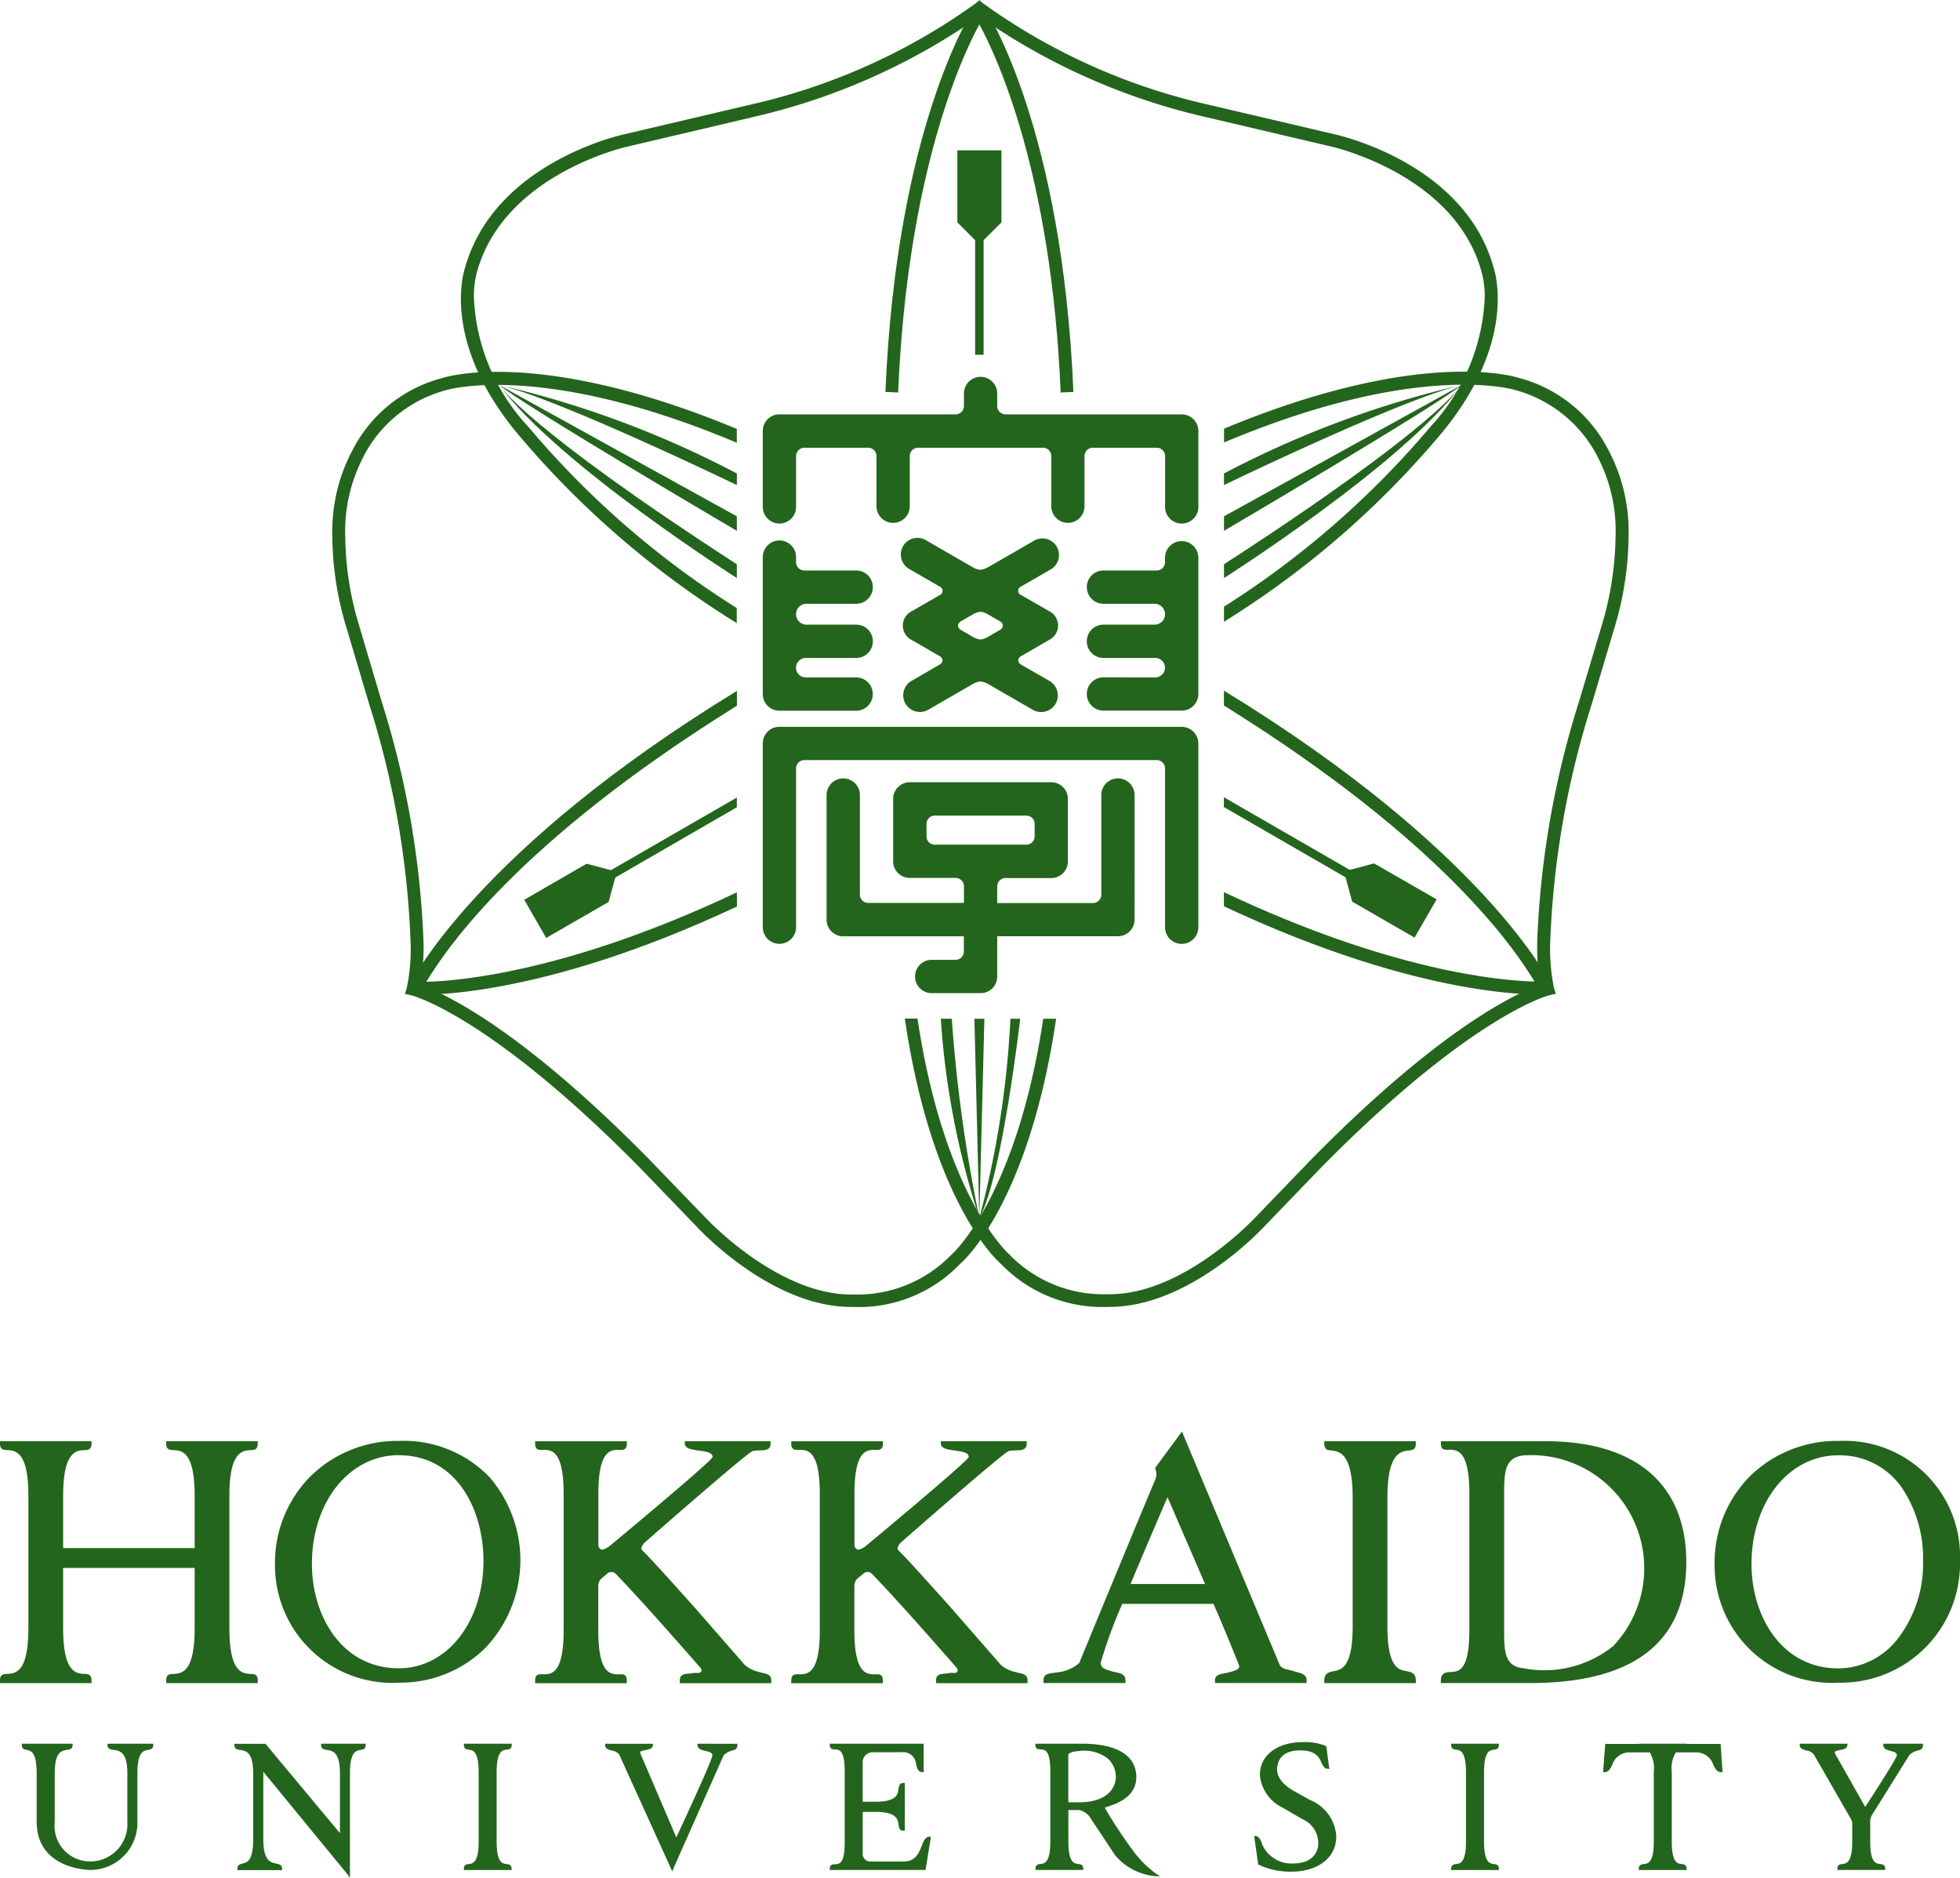
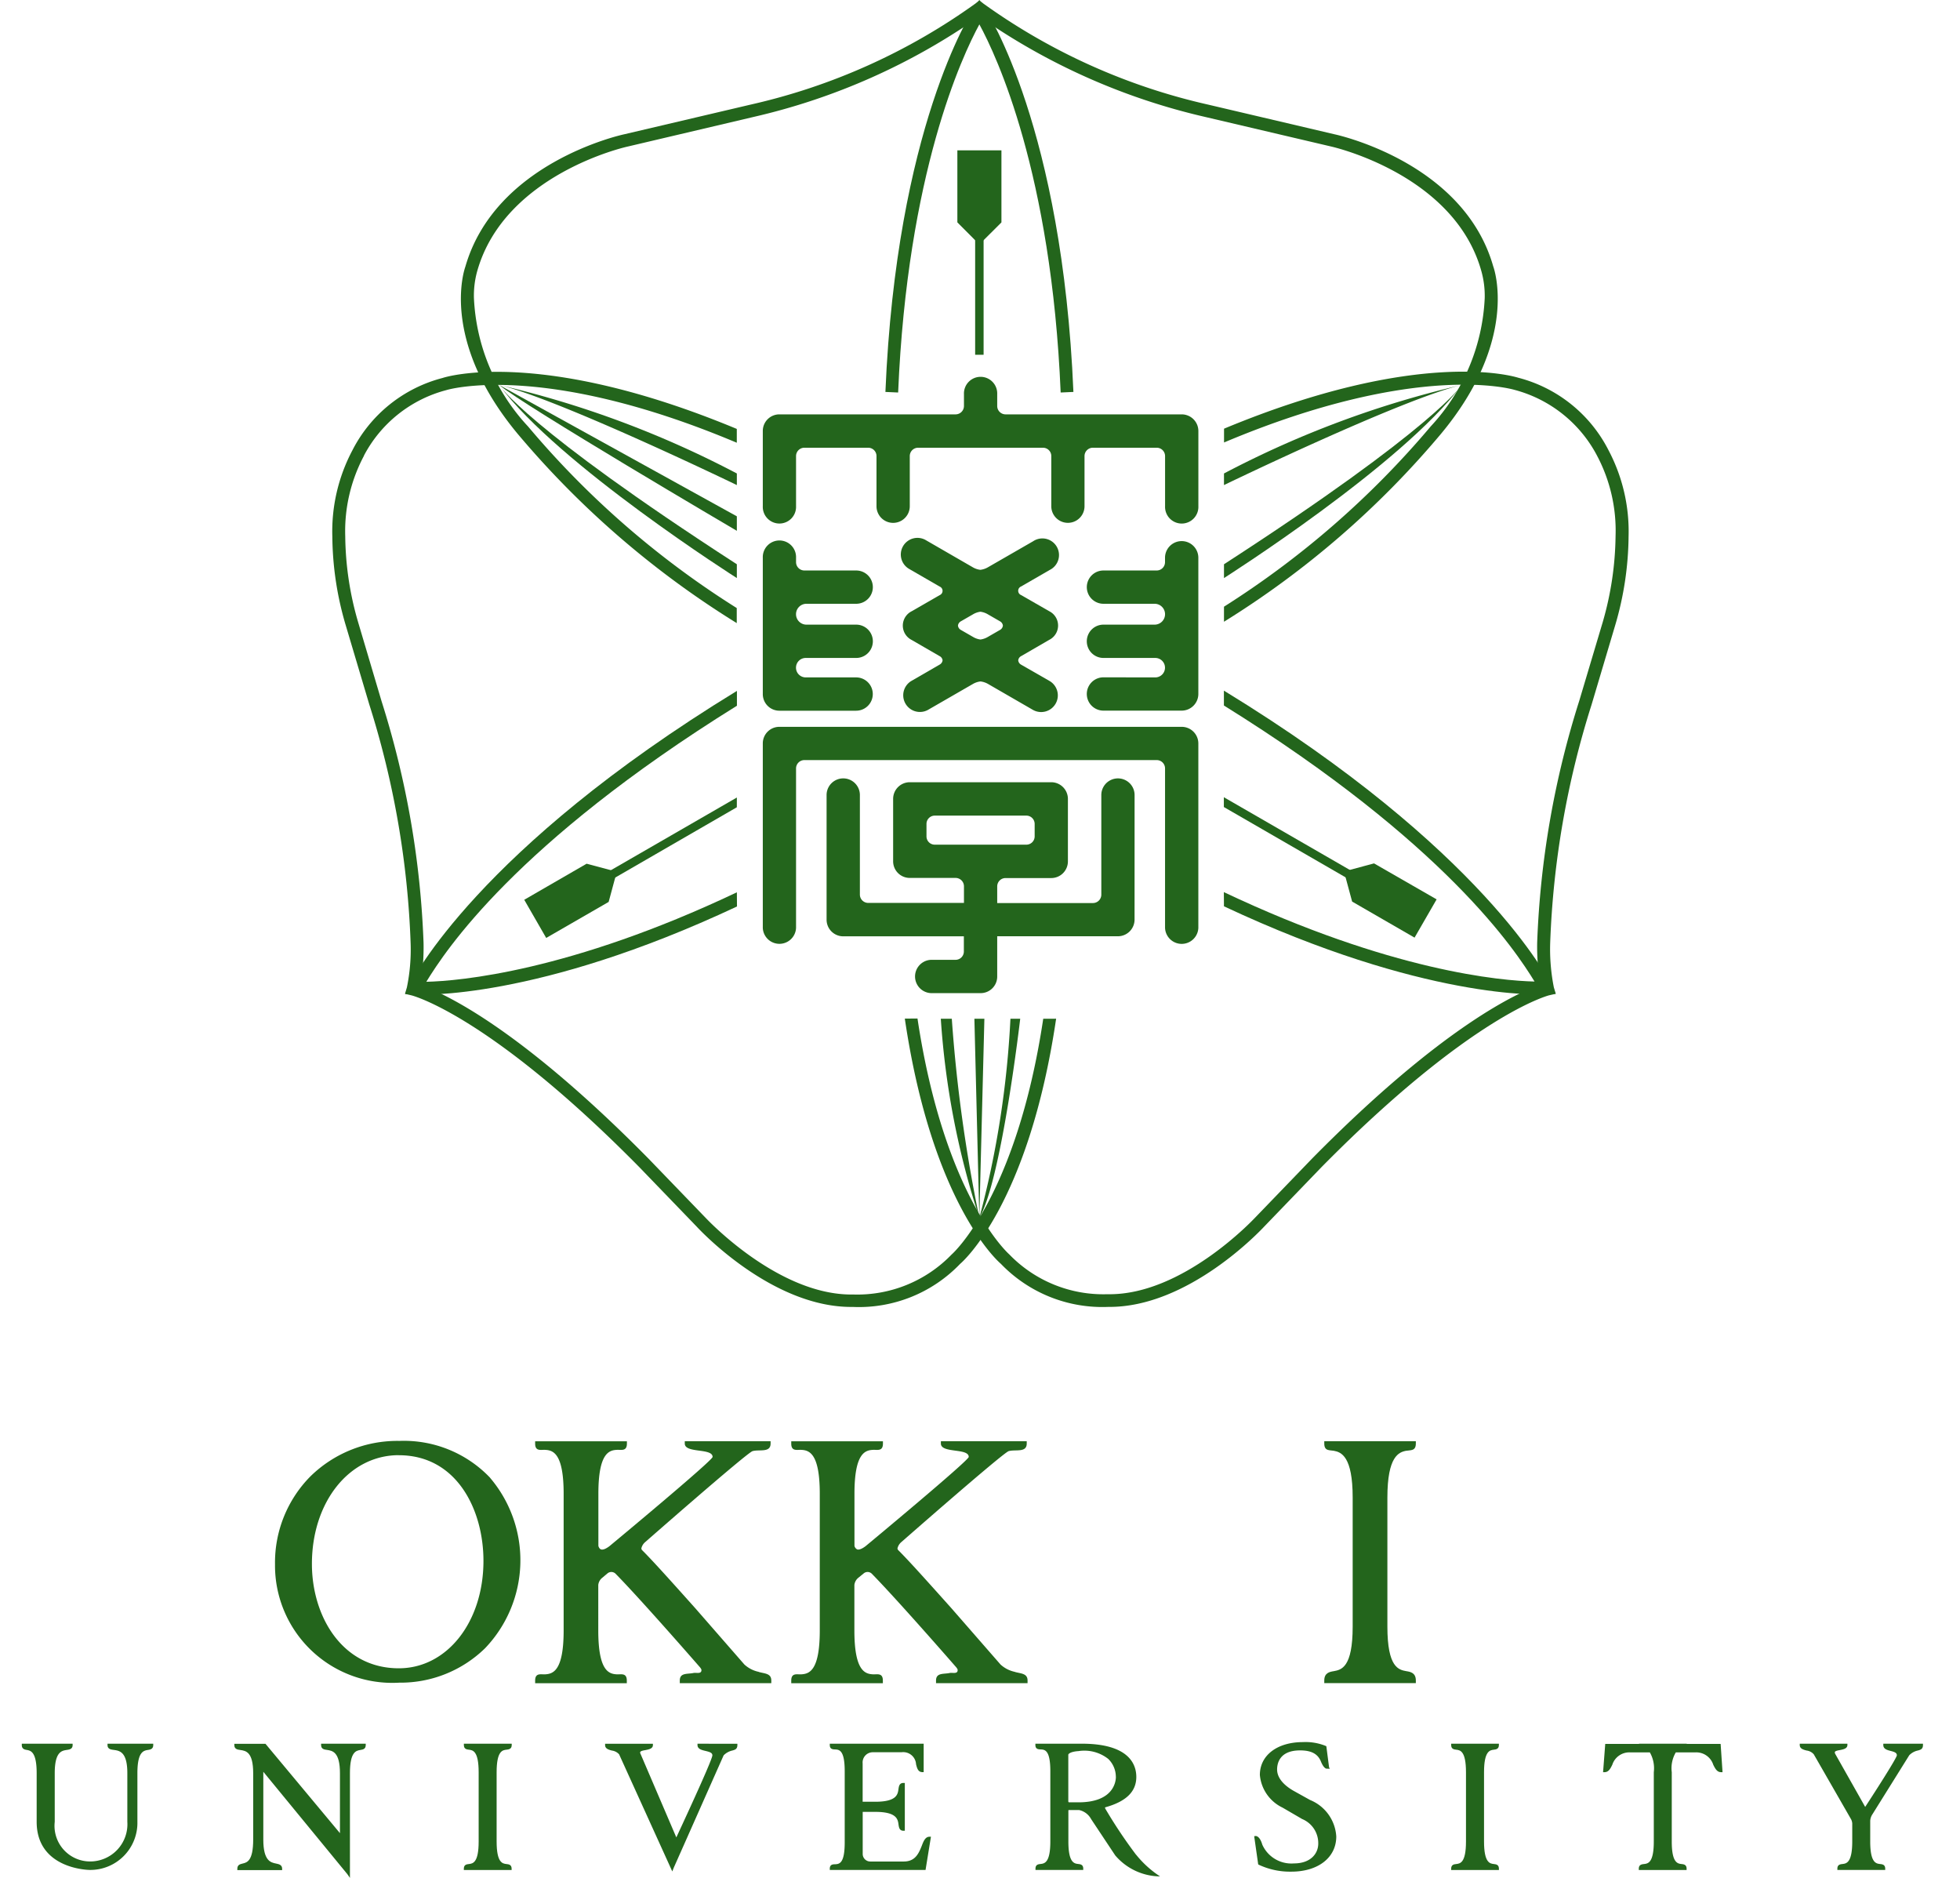
<svg xmlns="http://www.w3.org/2000/svg" width="75.16" height="72" viewBox="0 0 75.16 72">
  <g id="mark" transform="translate(12.744)">
    <path id="パス_20985" data-name="パス 20985" d="M52.8,23.843a34.811,34.811,0,0,0,8.306-7.186c3.007-3.6,2.061-6.329,2.018-6.442C62,6.267,57.231,5.194,57.031,5.152L52.189,4.015A23.692,23.692,0,0,1,43.573.141L43.419.02l-.15.121A23.716,23.716,0,0,1,34.65,4.015L29.808,5.152c-.2.043-4.963,1.116-6.1,5.081-.036.1-.987,2.822,2.029,6.432a35.045,35.045,0,0,0,8.379,7.23l0-.577a34.262,34.262,0,0,1-8-6.959,7.727,7.727,0,0,1-2.078-4.924,3.49,3.49,0,0,1,.131-1.053c1.057-3.7,5.694-4.742,5.74-4.752l4.849-1.141A24.686,24.686,0,0,0,43.419.637a24.753,24.753,0,0,0,8.657,3.851l4.848,1.138c.05.013,4.684,1.059,5.736,4.74a3.5,3.5,0,0,1,.138,1.072,7.734,7.734,0,0,1-2.07,4.915A34.514,34.514,0,0,1,52.8,23.266Z" transform="translate(-18.608 -0.005)" fill="#23651c" />
    <path id="パス_20986" data-name="パス 20986" d="M48.616.309c-.122.183-2.977,4.614-3.4,14.718l.488.022c.354-8.414,2.454-12.9,3.115-14.114.662,1.214,2.765,5.7,3.117,14.114l.489-.022C52,4.923,49.144.492,49.021.309L48.818,0Z" transform="translate(-24.007)" fill="#23651c" />
    <path id="パス_20987" data-name="パス 20987" d="M49.733,11.284l-.843-.846V7.676h1.69v2.763Z" transform="translate(-24.922 -1.912)" fill="#23651c" />
    <rect id="長方形_9775" data-name="長方形 9775" width="0.324" height="4.746" transform="translate(24.65 8.856)" fill="#23651c" />
    <path id="パス_20988" data-name="パス 20988" d="M33.409,43C26.994,46.041,22.757,46.4,21.5,46.43c.724-1.183,3.412-5.3,11.911-10.584v-.569c-9.941,6.075-12.458,11.092-12.555,11.289l-.167.33.371.023c.2.011,4.666.231,12.353-3.376Z" transform="translate(-17.896 -8.788)" fill="#23651c" />
    <path id="パス_20989" data-name="パス 20989" d="M30.321,44.409l-.312,1.156-2.395,1.381-.842-1.463L29.164,44.1Z" transform="translate(-19.413 -10.985)" fill="#23651c" />
    <path id="パス_20990" data-name="パス 20990" d="M35.926,40.72l-5.135,2.963.165.283,4.969-2.872Z" transform="translate(-20.414 -10.143)" fill="#23651c" />
    <path id="パス_20991" data-name="パス 20991" d="M44.232,43.79c-1.028,6.838-3.491,9.023-3.517,9.042a5.025,5.025,0,0,1-3.757,1.53l-.014,0h-.017c-2.861.039-5.6-2.9-5.632-2.93l-2.2-2.28c-5.045-5.116-7.942-6.382-8.745-6.654a8.744,8.744,0,0,0,.119-1.616,34.822,34.822,0,0,0-1.611-9.27l-.9-3.034a12.089,12.089,0,0,1-.492-3.287,6.138,6.138,0,0,1,.705-3.061l.01-.014,0-.014a5,5,0,0,1,3.163-2.515c.043-.015,3.7-1.116,11.137,2.018v-.53c-7.5-3.118-11.127-2.006-11.28-1.954A5.4,5.4,0,0,0,17.738,22a6.634,6.634,0,0,0-.767,3.3,12.263,12.263,0,0,0,.518,3.418l.9,3.025a34.246,34.246,0,0,1,1.584,9.144,7.168,7.168,0,0,1-.143,1.7l-.073.246.252.06c.029.007,2.991.761,8.738,6.59l2.193,2.273c.115.125,2.9,3.118,5.982,3.082a5.373,5.373,0,0,0,4.122-1.65c.1-.081,2.633-2.3,3.682-9.4Z" transform="translate(-16.971 -4.73)" fill="#23651c" />
    <path id="パス_20992" data-name="パス 20992" d="M62.5,42.988c6.416,3.039,10.65,3.4,11.914,3.428-.723-1.179-3.414-5.3-11.912-10.583v-.57C72.447,41.34,74.961,46.355,75.06,46.554l.165.33-.366.023c-.2.012-4.671.23-12.355-3.375Z" transform="translate(-28.313 -8.784)" fill="#23651c" />
    <path id="パス_20993" data-name="パス 20993" d="M68.634,44.394l.312,1.155,2.394,1.382.846-1.467-2.4-1.379Z" transform="translate(-29.84 -10.982)" fill="#23651c" />
    <path id="パス_20994" data-name="パス 20994" d="M62.5,40.706l5.135,2.963-.165.283-4.97-2.87Z" transform="translate(-28.313 -10.14)" fill="#23651c" />
    <path id="パス_20995" data-name="パス 20995" d="M46.691,43.776c1.029,6.838,3.494,9.021,3.518,9.042a5.013,5.013,0,0,0,3.757,1.529l.016,0H54c2.865.04,5.6-2.9,5.631-2.929l2.2-2.281c5.043-5.112,7.942-6.379,8.745-6.653a8.747,8.747,0,0,1-.122-1.617A34.761,34.761,0,0,1,72.066,31.6l.906-3.036a12.312,12.312,0,0,0,.488-3.288,6.135,6.135,0,0,0-.7-3.06l-.008-.013-.006-.014a5.024,5.024,0,0,0-3.163-2.516c-.045-.011-3.7-1.117-11.137,2.018v-.529c7.5-3.118,11.125-2,11.281-1.954a5.4,5.4,0,0,1,3.465,2.784,6.66,6.66,0,0,1,.767,3.3,12.364,12.364,0,0,1-.517,3.42l-.9,3.025a34.193,34.193,0,0,0-1.589,9.143,7.491,7.491,0,0,0,.14,1.7l.074.248-.249.057c-.027.005-2.987.764-8.737,6.592l-2.192,2.274c-.115.122-2.905,3.115-5.983,3.082a5.4,5.4,0,0,1-4.119-1.653c-.1-.084-2.634-2.3-3.682-9.4Z" transform="translate(-24.252 -4.726)" fill="#23651c" />
    <path id="パス_20996" data-name="パス 20996" d="M25.492,19.656a37.971,37.971,0,0,1,9.114,3.393v.445s-6.781-3.281-9.114-3.839" transform="translate(-19.094 -4.896)" fill="#23651c" />
    <path id="パス_20997" data-name="パス 20997" d="M25.492,19.656l9.114,5.036v.556s-8.176-4.8-9.114-5.593" transform="translate(-19.094 -4.896)" fill="#23651c" />
    <path id="パス_20998" data-name="パス 20998" d="M25.492,19.656s.981,1.611,9.114,6.874v.529s-6.835-4.338-9.114-7.4" transform="translate(-19.094 -4.896)" fill="#23651c" />
    <path id="パス_20999" data-name="パス 20999" d="M71.62,19.656a37.983,37.983,0,0,0-9.114,3.393v.445s6.779-3.281,9.114-3.839" transform="translate(-28.314 -4.896)" fill="#23651c" />
-     <path id="パス_21000" data-name="パス 21000" d="M71.62,19.656l-9.114,5.036v.556s8.174-4.8,9.114-5.593" transform="translate(-28.314 -4.896)" fill="#23651c" />
    <path id="パス_21001" data-name="パス 21001" d="M71.62,19.656s-.984,1.611-9.114,6.874v.529s6.836-4.338,9.114-7.4" transform="translate(-28.314 -4.896)" fill="#23651c" />
    <path id="パス_21002" data-name="パス 21002" d="M49.523,59.652a31.088,31.088,0,0,1-1.478-7.634h.422a57.192,57.192,0,0,0,1.056,7.634" transform="translate(-24.712 -12.958)" fill="#23651c" />
    <path id="パス_21003" data-name="パス 21003" d="M50.143,52.018l-.194,7.634-.189-7.634Z" transform="translate(-25.139 -12.958)" fill="#23651c" />
    <path id="パス_21004" data-name="パス 21004" d="M50.013,59.652a36.631,36.631,0,0,0,1.192-7.634h.375s-.718,6.191-1.568,7.634" transform="translate(-25.202 -12.958)" fill="#23651c" />
    <path id="パス_21005" data-name="パス 21005" d="M40.229,24.21a.638.638,0,1,1-1.275,0V21.326a.635.635,0,0,1,.636-.638h6.755a.322.322,0,0,0,.323-.32v-.456a.638.638,0,1,1,1.275,0v.456a.321.321,0,0,0,.318.32h6.757a.64.64,0,0,1,.639.638V24.21a.639.639,0,1,1-1.277,0V22.285a.32.32,0,0,0-.32-.318H51.612a.321.321,0,0,0-.321.318V24.21a.637.637,0,1,1-1.274,0V22.285a.319.319,0,0,0-.319-.318H44.911a.32.32,0,0,0-.321.318V24.21a.638.638,0,1,1-1.276,0V22.285a.319.319,0,0,0-.32-.318H40.548a.32.32,0,0,0-.319.318Z" transform="translate(-22.447 -4.801)" fill="#23651c" />
    <path id="パス_21006" data-name="パス 21006" d="M38.954,44.819a.638.638,0,0,0,1.275,0V38.708a.32.32,0,0,1,.319-.321H54.059a.319.319,0,0,1,.32.321v6.112a.639.639,0,0,0,1.277,0V37.748a.639.639,0,0,0-.638-.636H39.591a.634.634,0,0,0-.637.636Z" transform="translate(-22.447 -9.245)" fill="#23651c" />
    <path id="パス_21007" data-name="パス 21007" d="M56.138,32.851a.638.638,0,1,0,0,1.277h3a.641.641,0,0,0,.639-.639V28.267a.639.639,0,1,0-1.278,0v.167a.32.32,0,0,1-.319.321H56.138a.638.638,0,1,0,0,1.276H58.1a.4.4,0,1,1,0,.8H56.138a.638.638,0,1,0,0,1.277h1.987a.373.373,0,1,1,0,.746Z" transform="translate(-26.568 -6.882)" fill="#23651c" />
    <path id="パス_21008" data-name="パス 21008" d="M38.954,28.267a.638.638,0,1,1,1.275,0v.167a.321.321,0,0,0,.319.321h1.988a.638.638,0,0,1,0,1.276H40.628a.4.4,0,1,0,0,.8h1.908a.638.638,0,0,1,0,1.277H40.6a.373.373,0,1,0,0,.746h1.933a.638.638,0,0,1,0,1.277H39.591a.636.636,0,0,1-.637-.64Z" transform="translate(-22.447 -6.882)" fill="#23651c" />
    <path id="パス_21009" data-name="パス 21009" d="M54.022,45.16a.64.64,0,0,1-.642.638H48.755v1.545a.635.635,0,0,1-.637.635h-1.9a.639.639,0,0,1,0-1.277h.934a.319.319,0,0,0,.324-.317V45.8H42.851a.638.638,0,0,1-.639-.638V40.383a.638.638,0,0,1,1.277,0V44.2a.32.32,0,0,0,.318.319H47.48v-.637a.322.322,0,0,0-.324-.321H45.4a.637.637,0,0,1-.636-.641V40.533a.638.638,0,0,1,.636-.641h5.428a.64.64,0,0,1,.638.641v2.392a.639.639,0,0,1-.638.641H49.073a.32.32,0,0,0-.318.321v.637h3.67a.322.322,0,0,0,.322-.319V40.383a.638.638,0,0,1,1.276,0Zm-3.831-3.67a.319.319,0,0,0-.321-.318H46.361a.318.318,0,0,0-.318.318v.478a.317.317,0,0,0,.318.318H49.87a.318.318,0,0,0,.321-.318Z" transform="translate(-23.259 -9.901)" fill="#23651c" />
    <path id="パス_21010" data-name="パス 21010" d="M47.042,34.064a.64.64,0,0,1-.641-1.107l1.1-.636a.215.215,0,0,0,.109-.163A.208.208,0,0,0,47.5,32l-1.075-.622a.615.615,0,0,1,0-1.1l1.075-.619a.177.177,0,0,0,0-.327l-1.156-.668a.638.638,0,1,1,.637-1.105l1.792,1.035a.735.735,0,0,0,.286.095.757.757,0,0,0,.286-.095l1.737-1a.637.637,0,1,1,.637,1.1l-1.1.635a.177.177,0,0,0,0,.327l1.079.619a.614.614,0,0,1,0,1.1L50.619,32a.207.207,0,0,0-.108.161.215.215,0,0,0,.108.163l1.09.625a.639.639,0,1,1-.638,1.108l-1.721-.994a.761.761,0,0,0-.286-.094.739.739,0,0,0-.286.094Zm1.268-3.4a.217.217,0,0,0-.11.163.214.214,0,0,0,.11.166l.466.268a.732.732,0,0,0,.286.1.753.753,0,0,0,.286-.1l.465-.268a.214.214,0,0,0,.11-.166.217.217,0,0,0-.11-.163l-.465-.268a.753.753,0,0,0-.286-.1.732.732,0,0,0-.286.1Z" transform="translate(-24.209 -6.842)" fill="#23651c" />
  </g>
  <g id="type" transform="translate(0 54.885)">
    <path id="パス_21011" data-name="パス 21011" d="M66.2,91.174l-.631-.351c-.237-.133-.638-.417-.638-.821,0-.221.084-.732.882-.732.432,0,.682.134.8.43.061.149.128.241.2.269l.139.005-.028-.055-.105-.809-.023-.011a2.048,2.048,0,0,0-.875-.147c-.987,0-1.651.507-1.651,1.259a1.537,1.537,0,0,0,.872,1.254l.749.436a1,1,0,0,1,.618.943c0,.378-.288.759-.932.759a1.222,1.222,0,0,1-1.213-.718c-.095-.326-.232-.334-.258-.333l-.054.007.154,1.081.021.013a2.819,2.819,0,0,0,1.249.266c1.031,0,1.724-.541,1.724-1.349a1.614,1.614,0,0,0-1.008-1.4" transform="translate(-15.958 -77.044)" fill="#23651c" />
    <path id="パス_21012" data-name="パス 21012" d="M4.4,89.034v.051c0,.155.129.173.245.187.217.032.515.071.515.891v1.864a1.428,1.428,0,0,1-1.442,1.521,1.365,1.365,0,0,1-1.342-1.521V90.163c0-.821.268-.86.461-.891.1-.014.225-.032.225-.187v-.051H1.113v.051c0,.152.108.173.191.187.15.028.379.07.379.891v1.864c0,1.825,2.013,1.846,2.034,1.846a1.806,1.806,0,0,0,1.829-1.846V90.163c0-.821.234-.863.407-.891.089-.014.2-.034.2-.187v-.051Z" transform="translate(-0.277 -77.064)" fill="#23651c" />
    <path id="パス_21013" data-name="パス 21013" d="M25.324,89.263c.083-.01.2-.023.2-.178v-.051H23.689v.051c0,.155.111.168.191.178.15.017.376.044.376.864v2.657c0,.819-.226.845-.375.863-.082.009-.193.021-.193.178v.05h1.832v-.05c0-.157-.114-.169-.2-.178-.147-.018-.375-.044-.375-.863V90.127c0-.82.228-.846.375-.864" transform="translate(-5.901 -77.064)" fill="#23651c" />
    <path id="パス_21014" data-name="パス 21014" d="M75.745,89.263c.082-.01.194-.023.194-.178v-.051H74.109v.051c0,.155.111.168.193.178.149.017.375.044.375.864v2.657c0,.819-.225.845-.375.863-.082.009-.193.021-.193.178v.05H75.94v-.05c0-.157-.113-.169-.194-.178-.149-.018-.377-.044-.377-.863V90.127c0-.82.228-.846.377-.864" transform="translate(-18.461 -77.064)" fill="#23651c" />
    <path id="パス_21015" data-name="パス 21015" d="M34.443,89.034v.051c0,.152.162.191.306.225.166.04.264.071.264.17,0,.143-.773,1.835-1.382,3.146l-1.371-3.2c-.017-.033-.021-.059-.011-.075.019-.041.117-.059.2-.073.128-.025.284-.056.284-.191v-.051H30.9v.051c0,.14.14.178.265.21a.447.447,0,0,1,.272.144l2.039,4.49.06-.152c.2-.444,1.9-4.282,1.91-4.3a.671.671,0,0,1,.332-.184c.1-.028.194-.053.194-.209v-.051Z" transform="translate(-7.696 -77.064)" fill="#23651c" />
    <path id="パス_21016" data-name="パス 21016" d="M95.114,89.034v.051c0,.152.149.191.28.225.149.038.24.07.24.17-.017.119-.774,1.3-1.1,1.8l-.115.177c-.076-.136-1.151-2.037-1.151-2.037a.106.106,0,0,1-.012-.05.061.061,0,0,1,0-.021c.022-.041.12-.059.2-.073.125-.025.281-.056.281-.191v-.051H91.91v.051c0,.14.14.178.262.21a.435.435,0,0,1,.275.144l1.432,2.493a.414.414,0,0,1,.044.16v.691c0,.819-.227.845-.376.863-.08.009-.194.021-.194.178v.05h1.834v-.05c0-.157-.113-.169-.2-.178-.148-.018-.375-.044-.375-.863v-.792a.509.509,0,0,1,.068-.225l1.43-2.291a.647.647,0,0,1,.332-.181c.1-.028.193-.053.193-.209v-.051Z" transform="translate(-22.895 -77.064)" fill="#23651c" />
    <path id="パス_21017" data-name="パス 21017" d="M15.294,89.034v.051c0,.155.122.173.232.187.2.032.491.071.491.891l0,2.3-2.856-3.426H11.967v.051c0,.155.125.173.234.187.207.032.489.071.489.891v2.543c0,.824-.237.88-.408.92-.093.023-.2.047-.2.2v.05H13.8v-.05c0-.152-.121-.177-.23-.2-.207-.041-.492-.1-.492-.92v-2.6L16.3,94.034l.1.144v-.024h0V90.163c0-.821.236-.863.406-.891.091-.014.2-.034.2-.187v-.051Z" transform="translate(-2.981 -77.064)" fill="#23651c" />
    <path id="パス_21018" data-name="パス 21018" d="M46.2,92.6c-.161,0-.228.165-.3.356-.114.279-.242.594-.687.594H43.93a.29.29,0,0,1-.292-.285V91.647h.483c.823,0,.865.284.891.49.017.109.035.234.19.234h.051V90.538H45.2c-.155,0-.173.123-.19.232-.026.207-.068.489-.891.489h-.483V89.79a.391.391,0,0,1,.37-.429h1.12a.492.492,0,0,1,.558.462c.038.146.075.3.243.3h.049V89.034h-3.6v.051c0,.158.113.166.2.168.16.008.372.018.372.835V92.82c0,.817-.212.827-.372.836-.083,0-.2.008-.2.168v.05h3.672l.207-1.275Z" transform="translate(-10.556 -77.064)" fill="#23651c" />
    <path id="パス_21019" data-name="パス 21019" d="M86.374,89.041h-1.3v-.007H83.244v.007H81.949l-.083,1.084h.054c.161,0,.228-.14.3-.285a.685.685,0,0,1,.687-.474h.752a1.226,1.226,0,0,1,.152.761v2.657c0,.819-.224.845-.375.863-.081.009-.2.021-.2.178v.05h1.833v-.05c0-.157-.111-.169-.194-.178-.15-.018-.375-.044-.375-.863V90.127a1.2,1.2,0,0,1,.155-.761h.749a.684.684,0,0,1,.687.474c.073.146.144.285.3.285h.056Z" transform="translate(-20.393 -77.064)" fill="#23651c" />
    <path id="パス_21020" data-name="パス 21020" d="M56.737,93.292a18.439,18.439,0,0,1-1.171-1.751c-.023-.038-.022-.054-.02-.057a.029.029,0,0,1,.02-.015c.791-.222,1.179-.6,1.179-1.162,0-.475-.272-1.274-2.091-1.274H52.875v.051c0,.158.114.166.2.168.158.008.373.018.373.835v2.695c0,.819-.225.845-.375.863-.083.009-.194.021-.194.178v.05h1.831v-.05c0-.157-.112-.169-.194-.178-.149-.018-.376-.044-.376-.863V91.6a.035.035,0,0,1,.008-.024h.4a.688.688,0,0,1,.464.348l.924,1.391a2.283,2.283,0,0,0,1.72.806,3.913,3.913,0,0,1-.918-.832m-.776-2.986c0,.163-.072.978-1.436.978H54.17c-.029,0-.033-.027-.033-.044v-1.78c0-.032.082-.12.39-.14a1.479,1.479,0,0,1,1.142.3.958.958,0,0,1,.291.681" transform="translate(-13.171 -77.064)" fill="#23651c" />
    <path id="パス_21021" data-name="パス 21021" d="M22.294,74.987a4.563,4.563,0,0,0-3.483-1.415A4.761,4.761,0,0,0,15.4,74.933,4.7,4.7,0,0,0,14.044,78.3a4.5,4.5,0,0,0,4.767,4.541A4.639,4.639,0,0,0,22.1,81.52a4.879,4.879,0,0,0,.191-6.533m-3.5-.866c2.23,0,3.246,2.1,3.246,4.049,0,2.35-1.4,4.12-3.246,4.12-2.187,0-3.332-2.012-3.332-4,0-2.38,1.433-4.171,3.332-4.171" transform="translate(-3.498 -73.212)" fill="#23651c" />
-     <path id="パス_21022" data-name="パス 21022" d="M92.325,73.572a4.774,4.774,0,0,0-3.416,1.361A4.707,4.707,0,0,0,87.562,78.3a4.5,4.5,0,0,0,4.763,4.541,4.567,4.567,0,0,0,4.647-4.673,4.427,4.427,0,0,0-4.647-4.594m-.015.55a2.891,2.891,0,0,1,2.426,1.233,4.835,4.835,0,0,1,.819,2.816,4.7,4.7,0,0,1-.955,2.965,2.911,2.911,0,0,1-2.29,1.156c-2.187,0-3.333-2.012-3.333-4,0-2.38,1.433-4.171,3.333-4.171" transform="translate(-21.812 -73.212)" fill="#23651c" />
-     <path id="パス_21023" data-name="パス 21023" d="M62.878,82.28c-.208-.071-.42-.062-.525-.228L58.6,73.093l-1.032,1.4.02.05a.525.525,0,0,1,.005.345.134.134,0,0,1-.005.02c-.9,2.145-2.913,7.025-2.924,7.056a1.467,1.467,0,0,1-.828.36c-.27.049-.545.014-.545.312v.1h3.143v-.1c0-.289-.287-.285-.514-.345-.27-.077-.436-.132-.436-.332a18.459,18.459,0,0,1,.827-2.258h3.5c.53,1.222.954,2.292.954,2.292a.272.272,0,0,1,.029.11.084.084,0,0,1-.009.047c-.039.085-.221.134-.389.177-.249.065-.529.054-.529.309v.1h3.513v-.1c0-.267-.258-.274-.505-.36m-4.829-6.67c.318.74.9,2.078,1.439,3.333H56.629c.449-1.073.965-2.282,1.419-3.333" transform="translate(-13.276 -73.093)" fill="#23651c" />
-     <path id="パス_21024" data-name="パス 21024" d="M77.6,73.588H73.583v.085c0,.306.218.232.379.241.3.014.713.117.713,1.682v5.24c0,1.566-.411,1.584-.713,1.6-.161.008-.379.018-.379.324v.1h2.09l1.321,0c3.976,0,6-1.563,6-4.645,0-2.919-1.876-4.627-5.388-4.627m2.564,7.871a4.221,4.221,0,0,1-3.409.836c-.716-.077-.752-.578-.752-1.459V75.6c0-.861.037-1.393.752-1.469a4.335,4.335,0,0,1,3.409,7.332" transform="translate(-18.33 -73.216)" fill="#23651c" />
    <path id="パス_21025" data-name="パス 21025" d="M70.774,73.954c.161-.03.365.016.365-.277v-.089H67.628v.089c0,.293.2.247.364.277.289.052.725.216.725,1.795v4.946c0,1.574-.436,1.656-.725,1.709-.162.026-.364.065-.364.359v.1h3.511v-.1c0-.294-.2-.333-.365-.359-.291-.053-.726-.135-.726-1.709V75.748c0-1.578.436-1.743.726-1.795" transform="translate(-16.846 -73.216)" fill="#23651c" />
-     <path id="パス_21026" data-name="パス 21026" d="M9.516,73.934c.158-.017.368.041.368-.258v-.089H6.372v.089c0,.3.217.24.376.258.285.034.717.167.717,1.738v2.013H2.421V75.672c0-1.571.433-1.7.719-1.738.155-.017.37.041.37-.258v-.089H0v.089c0,.3.213.24.369.258.289.034.72.167.72,1.738v5.095c0,1.572-.431,1.7-.72,1.738-.157.019-.369-.043-.369.258v.1H3.51v-.1c0-.3-.215-.24-.37-.258-.286-.033-.719-.166-.719-1.738V78.444H7.465v2.323c0,1.572-.433,1.7-.717,1.738-.159.019-.376-.043-.376.258v.1H9.884v-.1c0-.3-.21-.24-.368-.258-.288-.033-.72-.166-.72-1.738V75.672c0-1.571.432-1.7.72-1.738" transform="translate(0 -73.216)" fill="#23651c" />
    <path id="パス_21027" data-name="パス 21027" d="M35.91,82.432a1.171,1.171,0,0,1-.556-.282l-1.894-2.17c-.806-.9-1.572-1.759-2.024-2.211a.1.1,0,0,1-.033-.075.443.443,0,0,1,.141-.234s3.911-3.432,4.122-3.492c.258-.074.692.071.692-.291v-.089H33.067v.089c0,.384,1.067.163,1.067.513,0,.142-3.957,3.423-3.957,3.423-.134.1-.243.145-.315.125s-.1-.105-.108-.137h0v-2c0-1.566.415-1.668.713-1.682.162-.009.381.065.381-.24v-.089H27.329v.089c0,.306.219.231.379.24.3.014.714.116.714,1.682v5.241c0,1.566-.414,1.666-.714,1.684-.16.008-.379-.066-.379.24v.1h3.515v-.1c0-.306-.219-.232-.381-.24-.3-.017-.713-.118-.713-1.684V79.1a.406.406,0,0,1,.157-.28l.2-.168a.232.232,0,0,1,.3.01c.912.927,2.867,3.162,3.212,3.558.1.108.087.145.087.145,0,.158-.2.088-.3.108-.237.052-.53-.019-.53.291v.1h3.509v-.1c0-.276-.245-.263-.483-.33" transform="translate(-6.808 -73.216)" fill="#23651c" />
    <path id="パス_21028" data-name="パス 21028" d="M48.987,82.432a1.173,1.173,0,0,1-.554-.282l-1.894-2.17c-.807-.9-1.572-1.759-2.024-2.211a.1.1,0,0,1-.034-.075.449.449,0,0,1,.142-.234s3.911-3.432,4.122-3.492c.258-.074.692.071.692-.291v-.089H46.145v.089c0,.384,1.068.163,1.068.513,0,.142-3.957,3.423-3.957,3.423-.134.1-.246.145-.315.125a.2.2,0,0,1-.11-.137h0v-2c0-1.566.415-1.668.714-1.682.161-.009.378.065.378-.24v-.089H40.407v.089c0,.306.22.231.379.24.3.014.715.116.715,1.682v5.241c0,1.566-.414,1.666-.715,1.684-.159.008-.379-.066-.379.24v.1H43.92v-.1c0-.306-.217-.232-.378-.24-.3-.017-.714-.118-.714-1.684V79.1a.411.411,0,0,1,.156-.28l.206-.168a.231.231,0,0,1,.3.01c.911.927,2.868,3.162,3.212,3.558.1.108.086.145.086.145,0,.158-.2.088-.3.108-.234.052-.529-.019-.529.291v.1h3.51v-.1c0-.276-.245-.263-.485-.33" transform="translate(-10.065 -73.216)" fill="#23651c" />
  </g>
</svg>